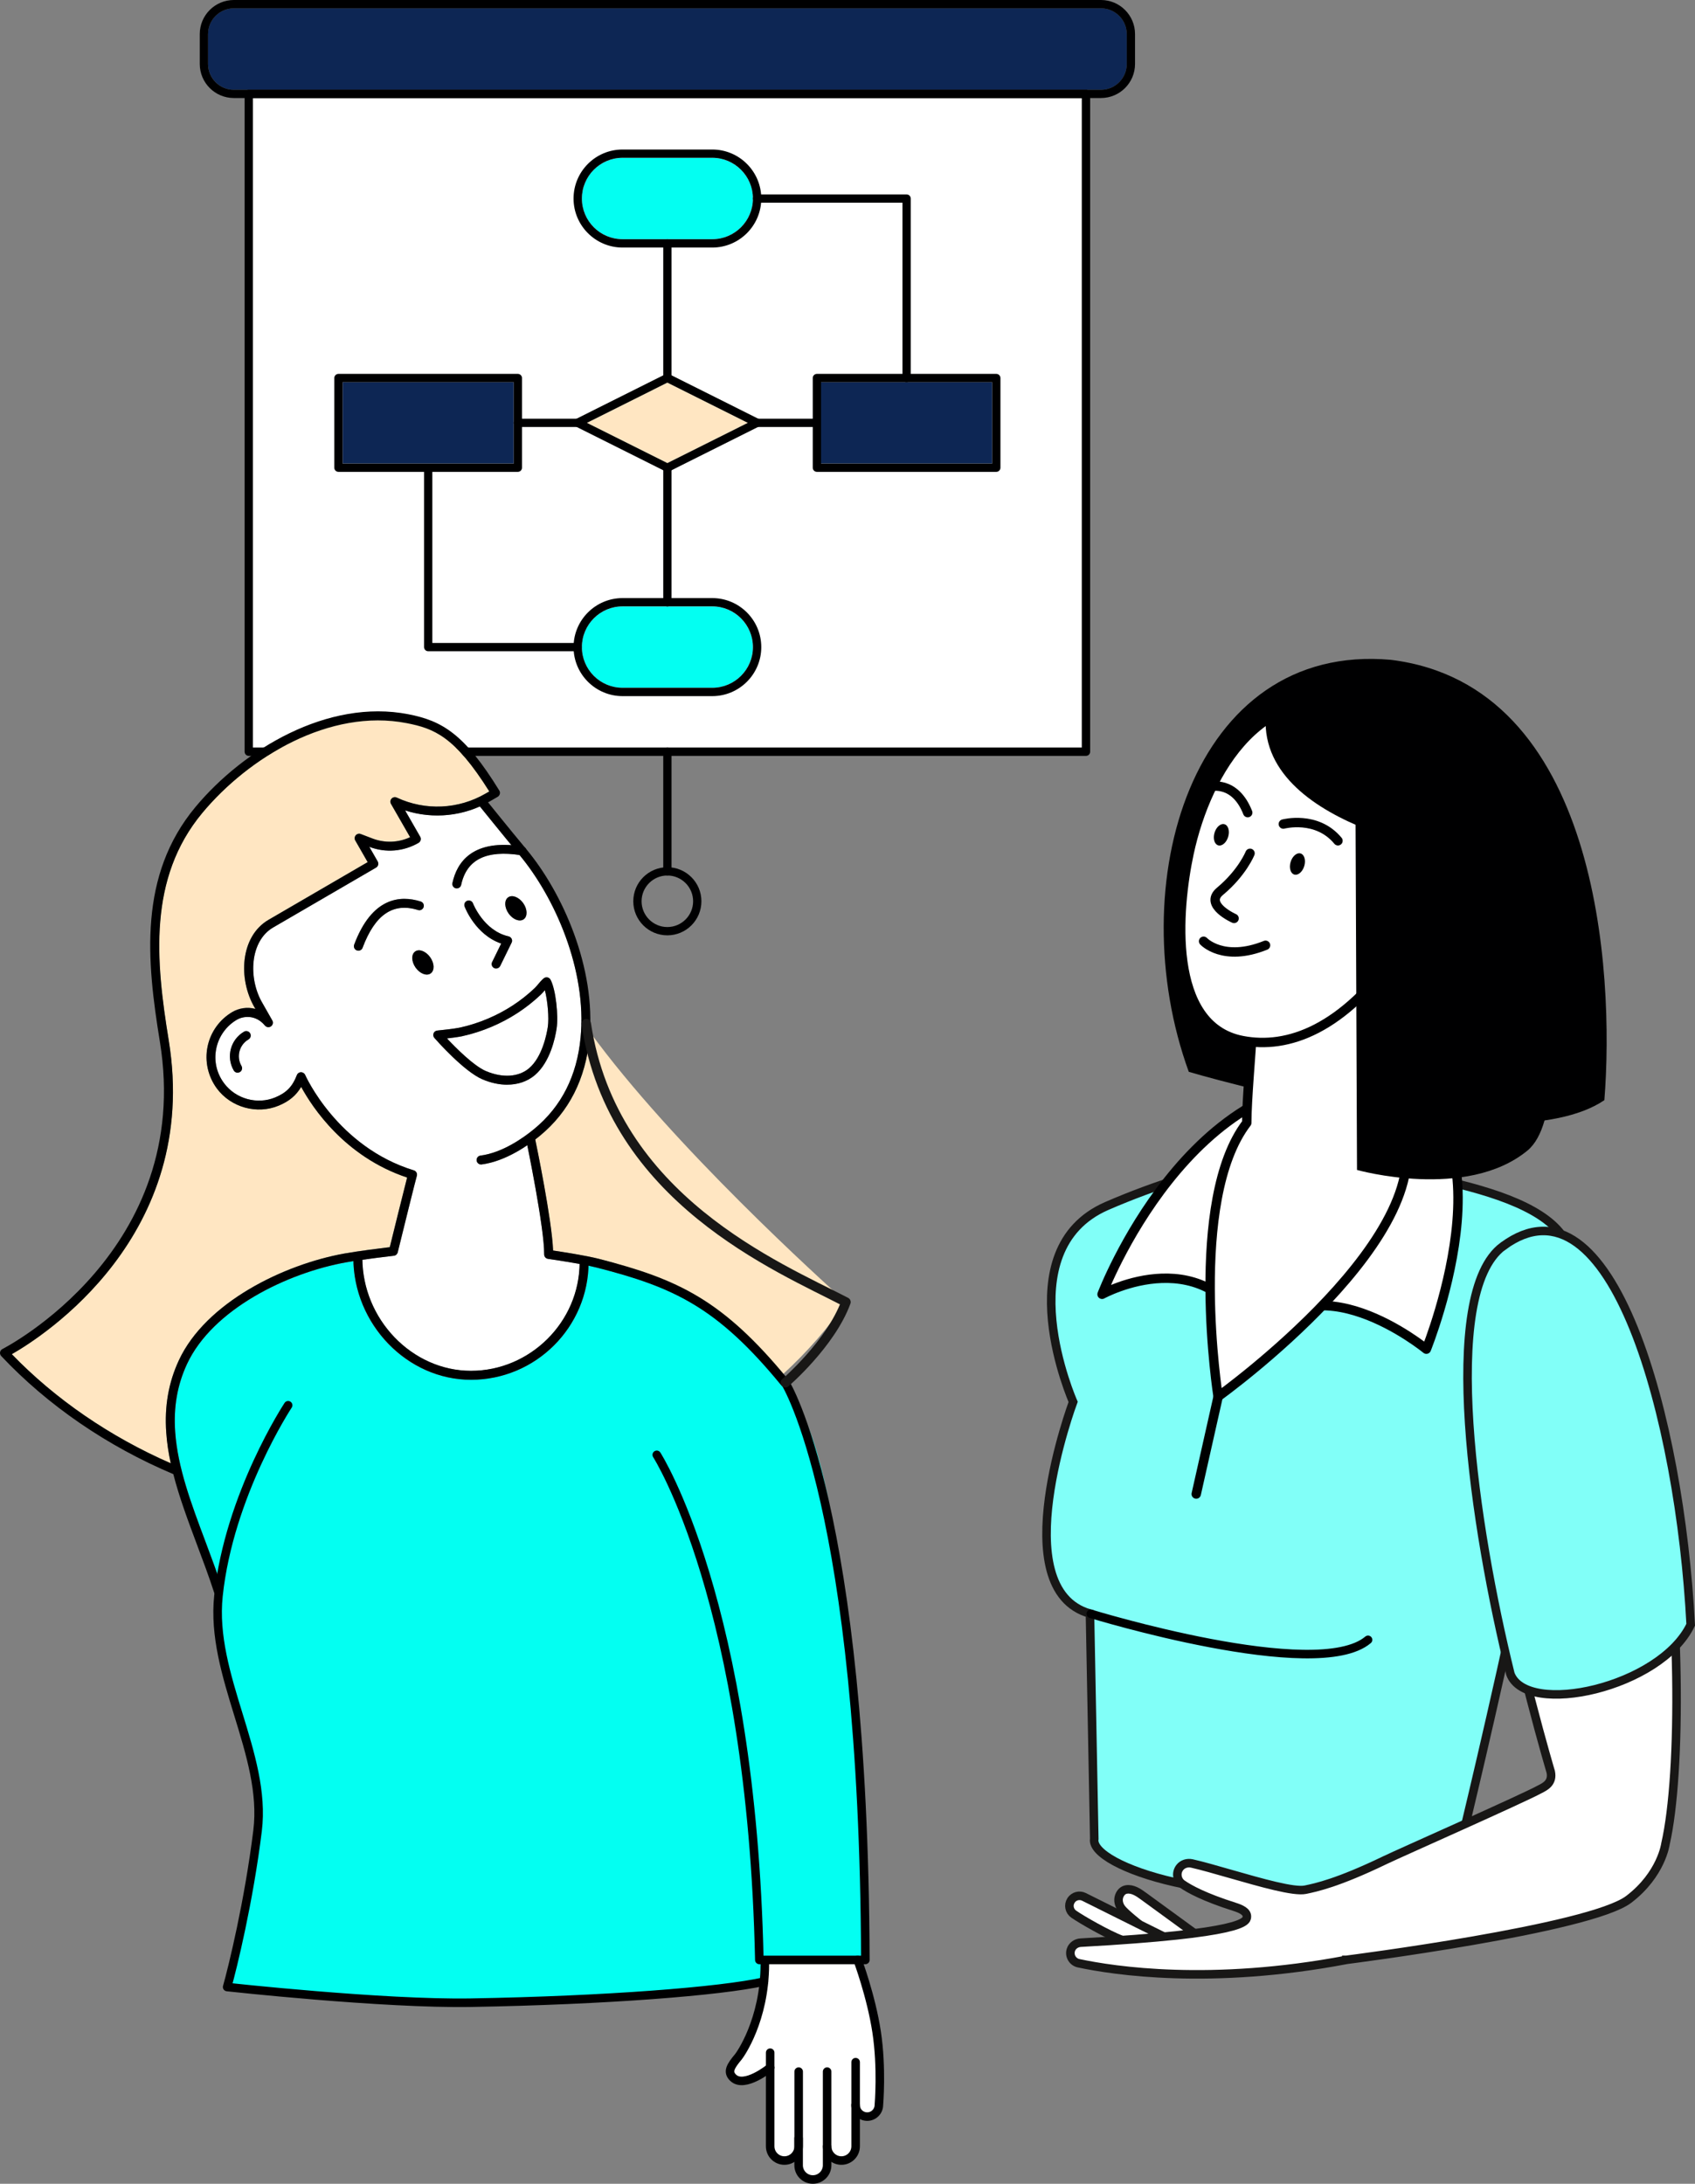
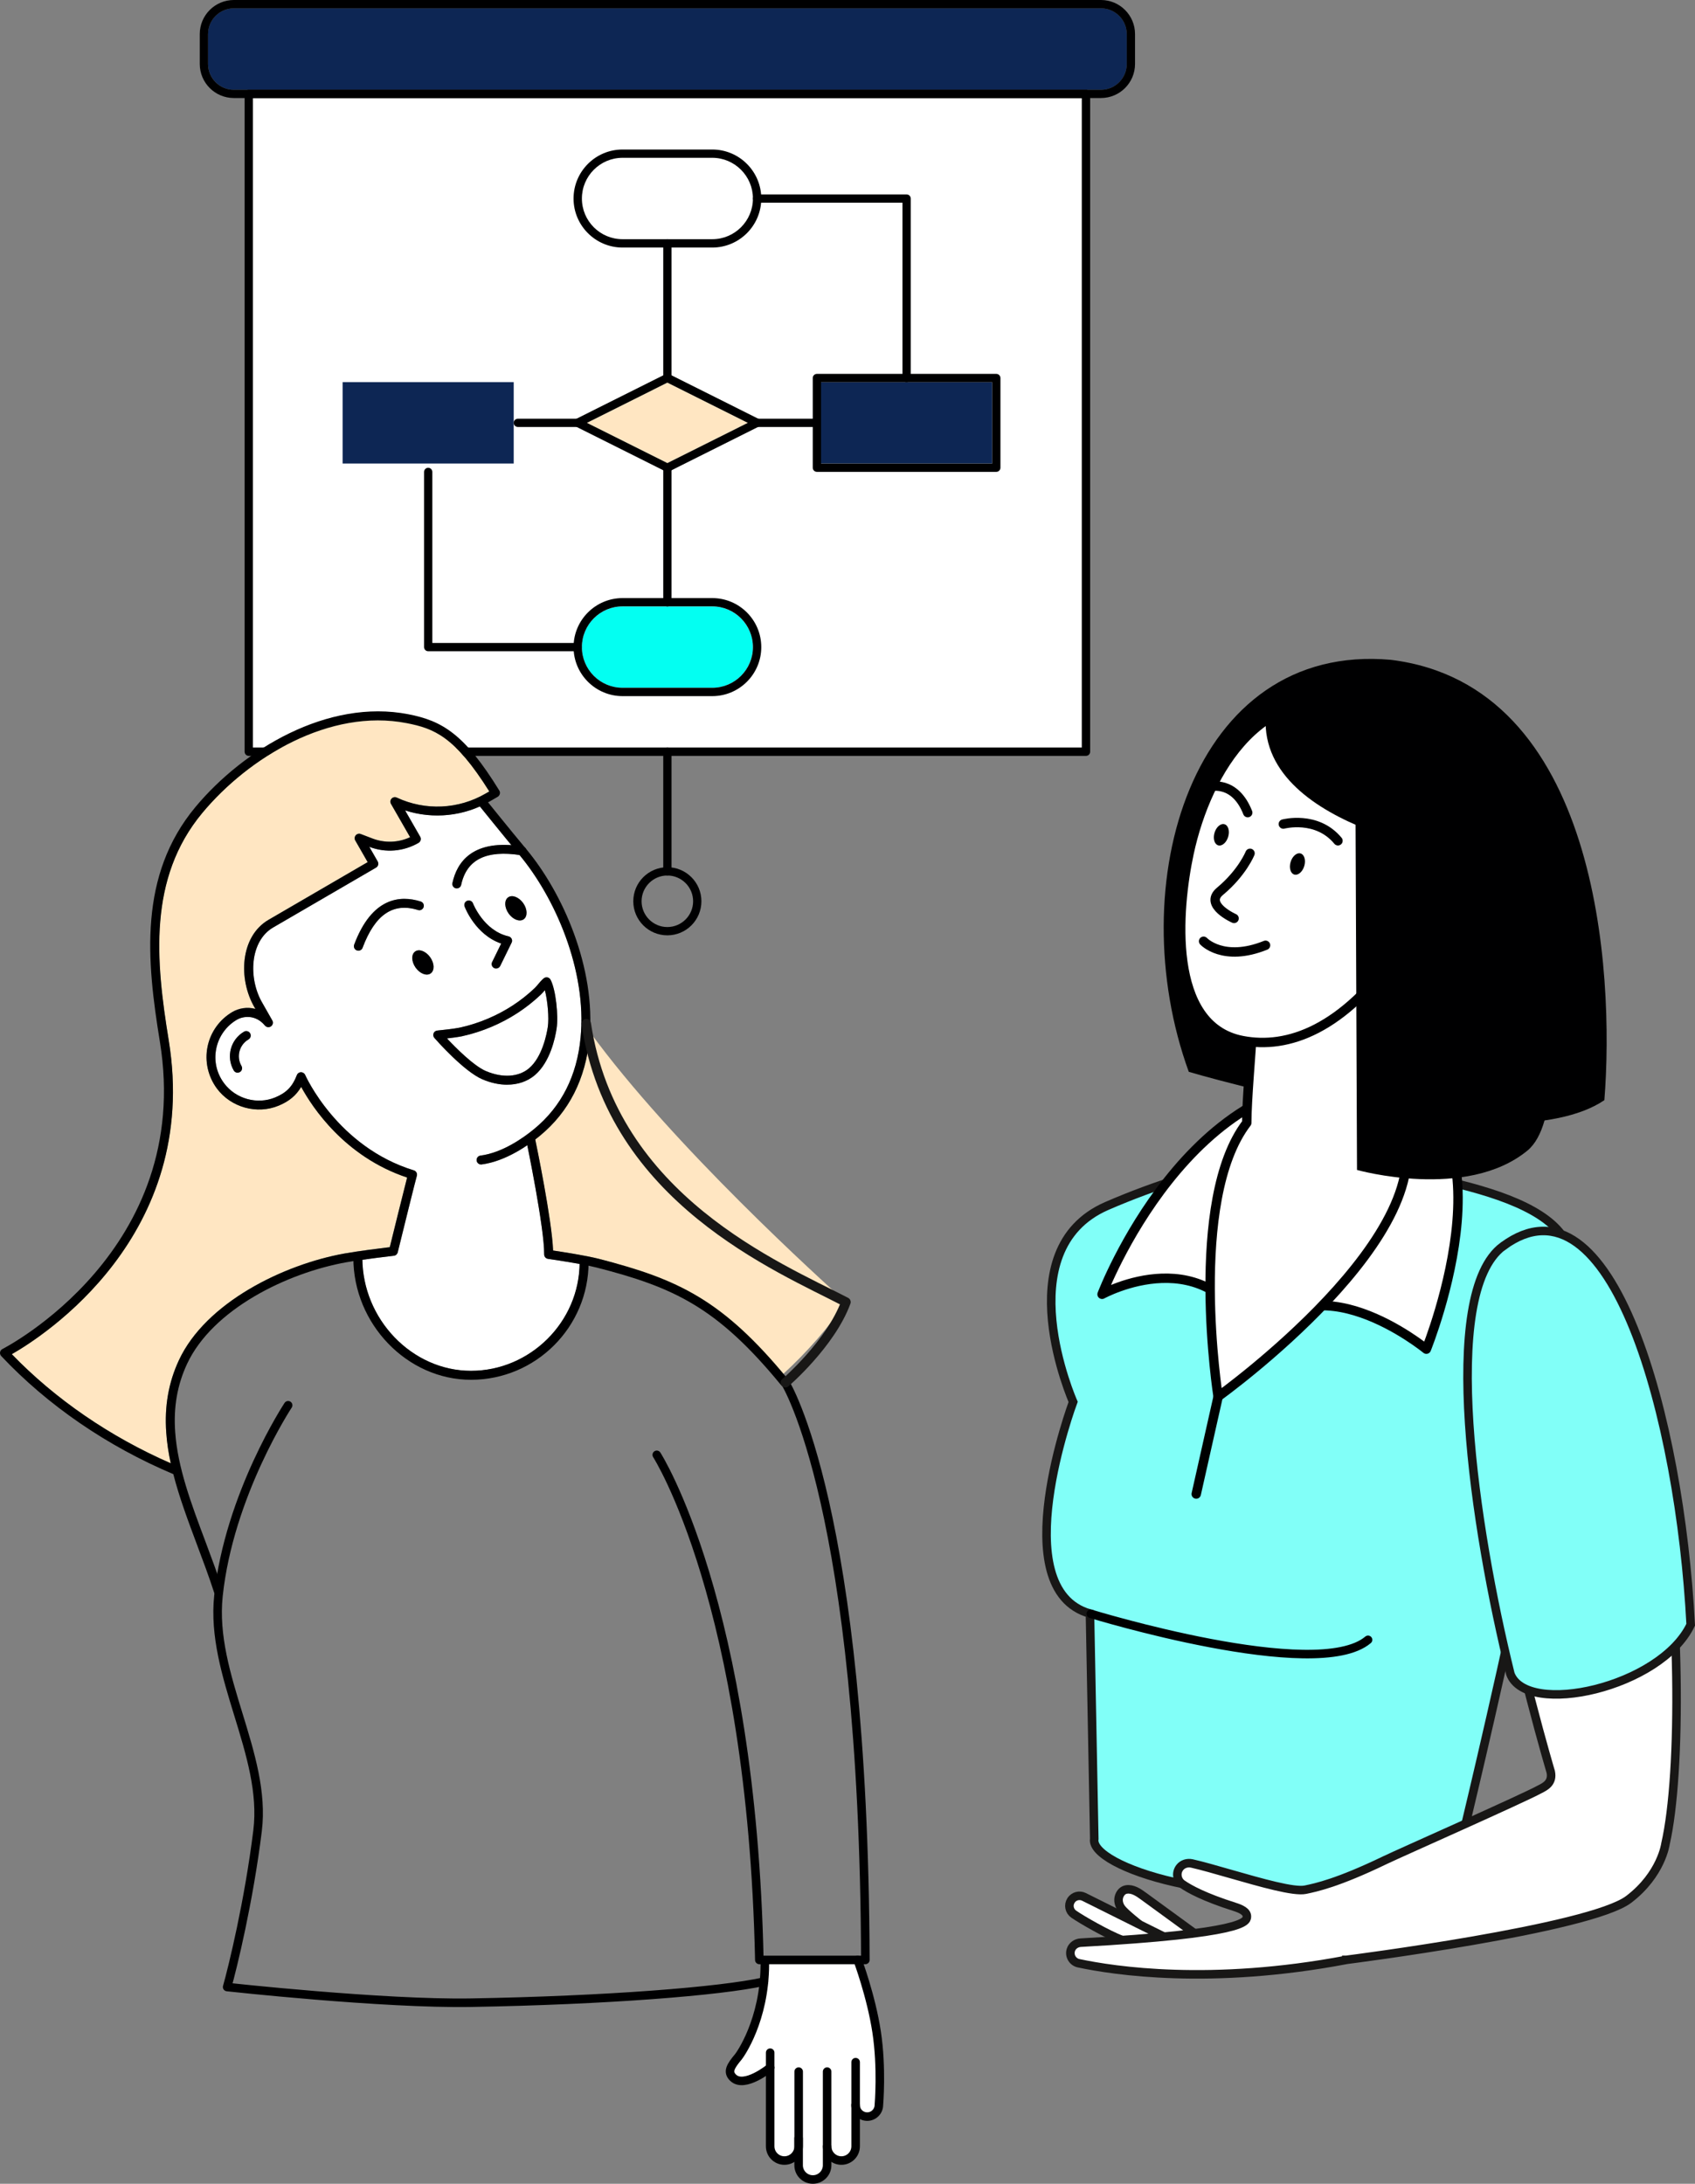
<svg xmlns="http://www.w3.org/2000/svg" id="Layer_1" viewBox="0 0 114.319 147.273">
  <rect x="0" y="0" width="114.319" height="147.273" fill="#808080" stroke="none" />
  <defs>
    <style>.cls-1,.cls-2,.cls-3{fill:#fff;}.cls-1,.cls-4,.cls-5,.cls-6{stroke-linecap:round;stroke-linejoin:round;}.cls-1,.cls-5{stroke-width:.634px;}.cls-1,.cls-5,.cls-6{stroke:#000001;}.cls-2,.cls-7,.cls-4,.cls-8{stroke:#181716;}.cls-2,.cls-7,.cls-6,.cls-8{stroke-width:.576px;}.cls-2,.cls-7,.cls-8{stroke-miterlimit:10;}.cls-7{fill:#81fff8;}.cls-4{stroke-width:.641px;}.cls-4,.cls-5,.cls-6,.cls-8{fill:none;}.cls-9{fill:#000001;}.cls-10{fill:#ffe6c2;}.cls-11{fill:#03fff2;}.cls-12{fill:#0d2654;}</style>
  </defs>
  <path class="cls-3" d="m80.378,130.209l-3.789-2.675-.883-.018-.32.549.443.886,1.663,1.169,1.189.477,1.697-.388Z" />
  <path class="cls-3" d="m57.155,132.178l-5.551.092-.174,1.759-.941,3.742-1.217,1.727.164.617.685.303,1.349-.579.477-.245s.003,5.537.078,5.589c.075.051.569.47.569.47l.562.051.6-.45.249,1.363.818.365.937-.484.089-1.336.774.491.804-.024.273-.569v-2.948s.324.539.399.539.668.122.668.122l.593-.436v-4.485l-1.261-4.931-.245-.739h-.699v-.004Z" />
  <path class="cls-3" d="m72.964,6.611v43.807H17.056V6.611h55.908Z" />
  <path class="cls-12" d="m14.034,2.3v2.017c0,.958.78,1.738,1.738,1.738h58.485c.958,0,1.738-.78,1.738-1.738v-2.017c0-.958-.78-1.738-1.738-1.738H15.768c-.958,0-1.738.78-1.738,1.738h.003Z" />
-   <path class="cls-12" d="m55.375,25.77v5.49h11.542v-5.49h-11.542Z" />
+   <path class="cls-12" d="m55.375,25.77v5.49h11.542v-5.49h-11.542" />
  <path class="cls-12" d="m23.108,25.77v5.49h11.539v-5.49h-11.539Z" />
  <path class="cls-11" d="m41.986,40.897c-1.513,0-2.743,1.23-2.743,2.747s1.23,2.743,2.743,2.743h6.049c1.513,0,2.743-1.23,2.743-2.743s-1.23-2.747-2.743-2.747h-6.052.003Z" />
-   <path class="cls-11" d="m41.986,10.646c-1.513,0-2.743,1.23-2.743,2.743s1.23,2.743,2.743,2.743h6.052c1.513,0,2.743-1.23,2.743-2.743s-1.23-2.743-2.743-2.743h-6.052Z" />
  <path class="cls-10" d="m39.59,28.517l5.422,2.713,5.425-2.713-5.425-2.713-5.422,2.713Z" />
  <path class="cls-9" d="m44.885,31.791l-6.049-3.026c-.095-.048-.153-.143-.153-.252s.061-.204.153-.252l6.049-3.026c.078-.041.17-.041.252,0l6.049,3.026c.095.048.153.143.153.252,0,.106-.061.205-.153.252l-6.049,3.026c-.041.021-.082.031-.126.031s-.085-.01-.126-.031Zm.126-5.987l-5.425,2.713,5.425,2.713,5.425-2.713-5.425-2.713Z" />
-   <path class="cls-9" d="m22.547,31.543v-6.049c0-.153.126-.279.279-.279h12.101c.153,0,.279.126.279.279v6.049c0,.153-.126.279-.279.279h-12.101c-.153,0-.279-.126-.279-.279Zm12.101-5.769h-11.539v5.49h11.539v-5.49Z" />
  <path class="cls-9" d="m54.816,31.543v-6.049c0-.153.126-.279.279-.279h12.101c.153,0,.279.126.279.279v6.049c0,.153-.126.279-.279.279h-12.101c-.153,0-.279-.126-.279-.279Zm12.101-5.769h-11.539v5.49h11.539v-5.49Z" />
  <path class="cls-9" d="m38.683,13.389c0-1.823,1.482-3.306,3.306-3.306h6.049c1.823,0,3.306,1.482,3.306,3.306s-1.482,3.306-3.306,3.306h-6.049c-1.823,0-3.306-1.482-3.306-3.306Zm3.306-2.747c-1.513,0-2.743,1.23-2.743,2.747s1.23,2.743,2.743,2.743h6.049c1.513,0,2.743-1.23,2.743-2.743s-1.23-2.747-2.743-2.747h-6.049Z" />
  <path class="cls-9" d="m38.683,43.641c0-1.823,1.482-3.306,3.306-3.306h6.049c1.823,0,3.306,1.482,3.306,3.306s-1.482,3.306-3.306,3.306h-6.049c-1.823,0-3.306-1.482-3.306-3.306Zm3.306-2.747c-1.513,0-2.743,1.23-2.743,2.747s1.23,2.743,2.743,2.743h6.049c1.513,0,2.743-1.23,2.743-2.743s-1.23-2.747-2.743-2.747h-6.049Z" />
  <path class="cls-9" d="m45.012,40.897c.153,0,.279-.126.279-.279v-9.075c0-.153-.126-.279-.279-.279s-.279.126-.279.279v9.075c0,.153.126.279.279.279Z" />
  <path class="cls-9" d="m28.878,43.92h10.084c.153,0,.279-.126.279-.279s-.126-.28-.279-.28h-9.804v-11.535c0-.153-.126-.279-.279-.279s-.279.126-.279.279v11.815c0,.153.126.279.279.279Z" />
  <path class="cls-9" d="m61.147,25.77c.153,0,.279-.126.279-.279v-12.101c0-.153-.126-.279-.279-.279h-10.084c-.153,0-.279.126-.279.279s.126.28.279.28h9.804v11.822c0,.153.126.279.28.279Z" />
  <path class="cls-9" d="m45.012,25.77c.153,0,.279-.126.279-.279v-9.075c0-.153-.126-.28-.279-.28s-.279.126-.279.28v9.075c0,.153.126.279.279.279Z" />
  <path class="cls-9" d="m51.064,28.796h3.946c.153,0,.279-.126.279-.279s-.126-.279-.279-.279h-3.946c-.153,0-.279.126-.279.279s.126.279.279.279Z" />
  <path class="cls-9" d="m34.927,28.796h4.035c.153,0,.279-.126.279-.279s-.126-.279-.279-.279h-4.035c-.153,0-.279.126-.279.279s.126.279.279.279Z" />
  <path class="cls-9" d="m13.473,4.314v-2.017c0-1.268,1.029-2.297,2.297-2.297h58.485c1.268,0,2.297,1.029,2.297,2.297v2.017c0,1.268-1.029,2.297-2.297,2.297H15.77c-1.268,0-2.297-1.029-2.297-2.297Zm2.297-3.752c-.958,0-1.738.78-1.738,1.738v2.017c0,.958.78,1.738,1.738,1.738h58.485c.958,0,1.738-.78,1.738-1.738v-2.017c0-.958-.78-1.738-1.738-1.738H15.77Z" />
  <path class="cls-9" d="m16.499,50.701V6.332c0-.153.126-.279.279-.279h56.467c.153,0,.28.126.28.279v44.366c0,.153-.126.279-.28.279H16.778c-.153,0-.279-.126-.279-.279v.003ZM72.966,6.611H17.058v43.807h55.909V6.611Z" />
  <path class="cls-9" d="m42.712,60.782c0-1.268,1.029-2.297,2.297-2.297s2.297,1.029,2.297,2.297-1.029,2.297-2.297,2.297-2.297-1.029-2.297-2.297Zm.559,0c0,.958.78,1.738,1.738,1.738s1.738-.78,1.738-1.738-.78-1.738-1.738-1.738-1.738.78-1.738,1.738Z" />
  <path class="cls-9" d="m45.012,59.047c.153,0,.279-.126.279-.279v-8.066c0-.153-.126-.279-.279-.279s-.279.126-.279.279v8.066c0,.153.126.279.279.279Z" />
  <path class="cls-10" d="m57.052,87.809c-1.189,1.741-2.617,3.377-4.25,4.873-3.83-4.154-7.729-6.587-12.398-7.784-.9-.232-2.488-.474-3.108-.566-.078-2.072-1.152-7.242-1.2-7.47v-.01c.116-.089.225-.174.317-.252,1.963-1.615,3.087-3.834,3.347-6.594.014-.133.024-.266.031-.402,5.548,7.64,15.713,16.824,17.257,18.204h.003Z" />
-   <path class="cls-11" d="m14.795,107.223c.014.344.143,3.987.126,4.038.167,1.472,1.165,4.035,1.486,5.459l.787,3.105c.205.906.269,2.627.174,3.643v.007c-.089.947-.027,1.697-.354,2.498l-1.179,5.994-.515,2.041,1.033.239,7.228.501,4.911.272,2.208.126,4.379-.218,8.854-.651,7.596-.633.245-1.466h6.591c-.61-28.407-3.34-35.461-4.587-37.462-5.122-6.761-8.4-7.916-13.522-9.228-.164-.041-.354-.085-.562-.13-.126,4.264-3.633,7.695-7.927,7.695s-7.811-3.643-7.93-8.001c-.174.027-.341.055-.487.082-3.963.709-9.014,3.156-10.734,6.859-.654,1.408-.917,2.907-.798,4.581.17,2.399,1.077,4.825,2.041,7.394.279.75.569,1.517.838,2.294" />
  <path class="cls-3" d="m39.217,68.722c0,.412-.017.821-.055,1.23-.242,2.593-1.295,4.675-3.128,6.182-.712.586-2.133,1.602-3.626,1.799-.167.02-.283.174-.259.337.02.153.15.262.3.262h.041c1.159-.153,2.259-.739,3.077-1.292.232,1.135,1.155,5.78,1.138,7.354,0,.153.109.279.259.303.017,0,1.111.157,2.133.344-.065,3.988-3.326,7.208-7.327,7.208s-7.259-3.415-7.327-7.487c1.022-.146,2.113-.273,2.126-.273.126-.014.228-.106.259-.228.409-1.663,1.206-4.883,1.288-5.156.048-.16-.041-.327-.201-.375-5.163-1.581-7.31-6.386-7.33-6.437-.048-.112-.167-.181-.283-.181-.123,0-.232.078-.276.194-.293.767-.699,1.186-1.455,1.503-1.213.504-2.665.106-3.452-.951-.511-.685-.695-1.52-.528-2.348.167-.818.675-1.527,1.397-1.946.365-.211,1.223-.399,1.885.399.099.119.276.143.405.054.13-.089.167-.262.092-.399l-.678-1.193c-.954-1.639-.842-4.158.736-5.078l6.942-4.038c.143-.082.191-.266.109-.412l-.566-.988c1.097.419,2.307.32,3.323-.269.143-.082.191-.266.109-.412l-1.019-1.775c1.656.535,3.456.44,5.047-.269.307.382,1.278,1.581,2.123,2.61-2.767-.198-3.694,1.247-3.977,2.552-.034.164.068.324.232.358.02.003.044.007.065.007.14,0,.266-.095.293-.239.365-1.69,1.656-2.348,3.939-2.011,2.14,2.566,4.137,6.833,4.171,11.004v.051l-.003.003Zm-1.673.63c.126-.838-.054-2.614-.412-3.282-.044-.078-.119-.136-.208-.153-.089-.017-.181.007-.252.065-.143.123-.262.259-.375.395-.082.099-.164.191-.245.273-.91.862-1.97,1.55-3.149,2.051-.593.249-1.206.45-1.833.59-.419.095-1.561.208-1.574.211-.113.01-.208.085-.252.187-.041.106-.02.225.055.31.082.092,1.98,2.256,3.244,2.794.569.242,1.131.361,1.663.361.716,0,1.367-.218,1.871-.644,1.029-.876,1.37-2.498,1.469-3.156v-.004Zm-2.222-7.357c.273-.191.259-.678-.027-1.087-.29-.409-.743-.583-1.015-.392-.273.191-.259.678.027,1.087.29.409.743.583,1.016.392Zm-.814,1.581c.041-.082.041-.181,0-.262-.041-.082-.116-.143-.208-.164-1.677-.371-2.392-2.205-2.399-2.225-.058-.157-.235-.235-.389-.177-.157.058-.235.232-.177.388.031.082.733,1.902,2.467,2.498l-.61,1.247c-.075.15-.01.331.136.402.044.021.089.031.133.031.112,0,.218-.061.273-.17l.77-1.574.003.007Zm-5.463,2.072c.273-.191.259-.678-.027-1.087-.29-.409-.743-.583-1.015-.392-.273.191-.259.678.027,1.087.29.409.743.583,1.016.392Zm-.474-4.475c.051-.16-.038-.327-.198-.378-1.387-.433-3.292-.283-4.485,2.91-.058.157.02.331.177.388.034.014.072.021.106.021.123,0,.239-.075.283-.198.838-2.239,2.058-3.074,3.738-2.546.16.051.327-.037.378-.198Zm-11.808,8.925c.143-.085.194-.269.109-.412-.085-.143-.269-.194-.412-.109-.91.532-1.223,1.704-.692,2.617.055.095.157.15.262.15.051,0,.102-.014.15-.041.143-.085.194-.269.109-.412-.365-.624-.15-1.428.474-1.789v-.003Z" />
  <path class="cls-3" d="m36.748,66.776c.184.699.29,1.864.198,2.484-.068.46-.365,2.021-1.264,2.784-.699.593-1.786.664-2.903.191-.818-.348-2.014-1.547-2.628-2.201.365-.044.808-.102,1.053-.157.658-.146,1.309-.358,1.936-.62,1.244-.528,2.365-1.258,3.329-2.167.106-.099.198-.208.283-.31l-.004-.003Z" />
  <path class="cls-10" d="m33.001,53.37l-.256.146c-1.83,1.067-4.066,1.165-5.984.269-.119-.054-.259-.027-.351.068-.089.095-.106.242-.041.354l1.292,2.249c-.797.371-1.707.406-2.539.089l-.791-.303c-.119-.044-.256-.01-.337.085-.082.096-.095.235-.034.348l.838,1.462-6.683,3.888c-1.932,1.125-2.055,4.014-.954,5.899l.065.112c-.559-.15-1.125-.044-1.544.201-.869.504-1.482,1.36-1.683,2.345-.201.985.031,2.014.634,2.828.947,1.274,2.702,1.758,4.168,1.148.695-.29,1.169-.682,1.51-1.264.733,1.349,2.92,4.71,7.146,6.114-.249.961-.971,3.885-1.169,4.696-.562.068-2.116.259-3.047.426-4.11.736-9.361,3.302-11.178,7.201-.699,1.503-.978,3.098-.852,4.877.048.688.153,1.38.303,2.072-4.096-1.79-7.79-4.325-10.724-7.365,2.103-1.199,12.738-7.988,10.585-21.176-.872-5.333-1.414-10.912,2.273-15.335,3.118-3.742,8.588-7.064,13.781-6.049,1.837.361,3.231.883,5.568,4.607l.003.007Z" />
  <path class="cls-9" d="m31.765,93.053c-4.301,0-7.933-3.765-7.933-8.223,0-.167.136-.303.303-.303s.303.136.303.303c0,4.131,3.357,7.617,7.327,7.617s7.327-3.289,7.327-7.327c0-.167.136-.303.303-.303s.303.136.303.303c0,4.372-3.558,7.933-7.933,7.933Z" />
  <path class="cls-6" d="m52.962,93.251s5.296,8.421,5.401,38.927h-7.15c-.518-24.117-6.918-34.064-6.918-34.064" />
  <path class="cls-6" d="m51.528,133.64c-2.907.651-10.646,1.264-19.762,1.421-5.936.102-16.446-1.056-16.446-1.056.368-1.302,1.462-5.756,2.052-10.544.637-5.163-3.207-10.448-2.638-15.839.722-6.826,4.699-12.851,4.699-12.851" />
  <path class="cls-9" d="m34.203,73.152c-.528,0-1.094-.119-1.663-.361-1.268-.538-3.166-2.702-3.244-2.794-.075-.085-.095-.204-.055-.31s.14-.177.252-.187c.01,0,1.152-.113,1.574-.211.624-.14,1.24-.337,1.833-.59,1.179-.497,2.239-1.189,3.149-2.051.085-.078.164-.174.245-.273.113-.133.228-.273.375-.395.068-.058.16-.082.252-.065.089.017.167.075.208.153.358.664.542,2.44.412,3.282-.099.658-.44,2.28-1.469,3.156-.504.429-1.155.644-1.871.644v.003Zm-4.055-3.118c.613.654,1.81,1.854,2.627,2.201,1.121.474,2.205.406,2.907-.191.896-.763,1.193-2.324,1.264-2.784.095-.62-.014-1.789-.198-2.484-.089.106-.181.211-.283.31-.964.913-2.082,1.643-3.329,2.167-.624.266-1.275.474-1.936.62-.245.058-.688.116-1.053.157v.003Z" />
  <path class="cls-9" d="m32.446,78.533c-.15,0-.279-.109-.3-.262-.02-.167.095-.317.259-.337,1.493-.194,2.914-1.21,3.626-1.799,1.833-1.51,2.886-3.588,3.128-6.182.429-4.556-1.758-9.453-4.117-12.282-1.07-1.288-2.76-3.384-2.777-3.404-.106-.129-.085-.32.044-.426.13-.106.32-.085.426.044.017.02,1.7,2.113,2.771,3.394,2.437,2.927,4.699,7.998,4.253,12.725-.259,2.76-1.387,4.979-3.347,6.594-.763.627-2.29,1.714-3.933,1.932h-.041l.007.003Z" />
  <path class="cls-9" d="m52.894,93.496c-.089,0-.174-.037-.235-.109-4.287-5.217-7.201-6.566-12.404-7.899-1.08-.276-3.275-.586-3.295-.59-.15-.021-.262-.15-.259-.303.017-1.789-1.179-7.548-1.189-7.606-.034-.164.072-.324.235-.358.164-.034.324.072.358.235.048.228,1.121,5.398,1.2,7.47.62.092,2.208.337,3.108.566,5.337,1.367,8.346,2.777,12.721,8.1.106.13.089.321-.041.426-.055.048-.123.068-.191.068h-.007Z" />
  <path class="cls-9" d="m29.045,65.648c.272-.192.259-.679-.03-1.088-.289-.409-.743-.585-1.015-.393-.272.192-.259.679.03,1.088.289.409.743.585,1.015.393Z" />
  <path class="cls-9" d="m24.17,64.115c-.034,0-.072-.007-.106-.02-.157-.058-.235-.232-.177-.388,1.196-3.193,3.101-3.347,4.485-2.91.16.051.249.218.198.378-.051.16-.218.249-.378.198-1.68-.525-2.9.307-3.738,2.546-.044.123-.16.198-.283.198Z" />
  <path class="cls-9" d="m35.316,61.998c.272-.192.259-.679-.03-1.088-.289-.409-.743-.585-1.015-.393-.272.192-.259.679.03,1.088.289.409.743.585,1.015.393Z" />
  <path class="cls-9" d="m30.81,59.916c-.02,0-.041,0-.065-.007-.164-.034-.266-.194-.232-.358.307-1.421,1.377-3.002,4.747-2.464.164.027.276.181.249.344-.027.163-.184.276-.344.249-2.362-.378-3.691.276-4.062,1.994-.031.143-.157.239-.296.239l.003.003Z" />
  <path class="cls-9" d="m33.461,65.318c-.044,0-.089-.01-.133-.031-.15-.075-.211-.256-.136-.406l.61-1.247c-1.735-.596-2.437-2.416-2.467-2.498-.058-.157.021-.331.177-.388.153-.058.331.02.388.174.007.017.723,1.85,2.399,2.225.089.02.167.082.208.163s.041.181,0,.262l-.77,1.574c-.051.106-.16.17-.273.17h-.003Z" />
  <path class="cls-9" d="m16.027,72.344c-.106,0-.205-.054-.262-.15-.532-.913-.222-2.086.692-2.617.143-.085.327-.034.412.109.085.143.034.33-.109.412-.624.365-.835,1.165-.474,1.789.085.143.034.331-.109.412-.048.027-.099.041-.15.041v.003Z" />
  <path class="cls-9" d="m14.733,107.625c-.126,0-.245-.082-.286-.208-.354-1.094-.763-2.184-1.159-3.237-.61-1.633-1.2-3.207-1.598-4.764-4.464-1.885-8.475-4.638-11.607-7.964-.065-.069-.095-.167-.078-.259.017-.096.078-.174.164-.218.129-.065,12.912-6.635,10.612-20.734-.893-5.473-1.445-11.198,2.403-15.819,3.231-3.878,8.922-7.317,14.361-6.253,2.287.446,3.786,1.333,6.131,5.146.044.068.055.153.034.232-.021.078-.072.147-.14.188l-.521.303c-1.745,1.015-3.83,1.23-5.729.617l1.019,1.775c.082.143.034.327-.109.412-1.016.59-2.225.688-3.323.269l.566.988c.082.143.034.327-.109.412l-6.942,4.038c-1.578.917-1.69,3.438-.736,5.078l.678,1.193c.078.136.038.31-.092.399-.129.089-.303.065-.405-.054-.661-.797-1.52-.61-1.885-.399-.719.419-1.23,1.128-1.397,1.946-.17.828.017,1.66.528,2.344.787,1.056,2.235,1.459,3.452.951.753-.313,1.162-.736,1.455-1.503.044-.116.153-.191.276-.194.116,0,.235.068.283.181.02.048,2.167,4.856,7.33,6.437.16.048.249.218.201.375-.082.269-.879,3.49-1.288,5.156-.031.123-.133.215-.259.228-.02,0-2.109.245-3.217.443-3.963.709-9.01,3.156-10.734,6.86-.654,1.407-.917,2.907-.797,4.58.167,2.399,1.077,4.826,2.041,7.395.395,1.06.808,2.157,1.169,3.261.051.161-.034.331-.194.382-.031.01-.061.014-.092.014l-.003.003ZM.792,91.322c2.934,3.04,6.625,5.572,10.724,7.364-.15-.691-.256-1.38-.303-2.072-.126-1.778.153-3.373.852-4.876,1.813-3.899,7.064-6.465,11.178-7.201.93-.167,2.484-.358,3.047-.426.201-.811.92-3.735,1.169-4.696-4.226-1.407-6.413-4.764-7.146-6.114-.341.583-.818.975-1.513,1.264-1.465.61-3.217.126-4.168-1.148-.603-.814-.835-1.844-.634-2.828.201-.985.814-1.84,1.684-2.345.423-.245.988-.351,1.544-.201l-.065-.112c-1.097-1.888-.978-4.774.954-5.899l6.683-3.888-.838-1.462c-.065-.109-.051-.249.034-.348.082-.099.218-.133.337-.085l.791.303c.831.317,1.741.283,2.539-.089l-1.292-2.249c-.065-.113-.051-.259.041-.354.089-.099.232-.126.351-.068,1.918.896,4.157.794,5.984-.269l.256-.146c-2.338-3.725-3.732-4.246-5.568-4.607-5.193-1.016-10.663,2.304-13.781,6.049-3.684,4.423-3.142,10.002-2.273,15.335,2.154,13.188-8.482,19.976-10.585,21.176v-.007Z" />
  <path class="cls-7" d="m98.605,124.013c-2.283,1.551-4.842,2.515-7.422,3.054-4.304.896-8.673.61-11.955-.13-3.37-.76-5.596-1.997-5.425-2.924l-.29-15.192c-5.848-1.656-1.135-14.278-1.135-14.278,0,0-4.529-10.251,2.263-13.209,6.792-2.955,13.038-3.749,13.038-3.749,5.619,1.632,17.056,2.184,18.225,6.904,1.169,4.72-7.296,39.524-7.296,39.524h-.003Z" />
  <path class="cls-9" d="m108.206,74.198c.695-8.717-.426-27.982-14.398-29.699-13.427-1.206-18.215,15.171-13.631,27.784,0,0,21.411,6.39,28.025,1.915h.004Z" />
  <path class="cls-3" d="m75.67,130.836c-.995-.385-2.672-1.346-3.251-1.745-.303-.211-.385-.617-.184-.927,0,0,0-.003.003-.007.191-.286.566-.385.872-.231,2.021,1.012,5.313,2.644,5.313,2.644" />
  <path class="cls-8" d="m75.67,130.836c-.995-.385-2.672-1.346-3.251-1.745-.303-.211-.385-.617-.184-.927,0,0,0-.003.003-.007.191-.286.566-.385.872-.231,2.021,1.012,5.313,2.644,5.313,2.644" />
  <path class="cls-8" d="m80.553,130.376l-3.432-2.502c-.341-.252-.74-.514-1.145-.449-.204.034-.344.153-.443.337-.143.262-.133.624.106.944.238.32,1.2,1.073,1.2,1.073" />
  <path class="cls-2" d="m90.801,132.172s16.446-2.089,19.053-4.083c2.205-1.683,2.474-3.742,2.474-3.742,2.174-9.47-.092-47.651-10.792-39.769-6.049,4.458,3.053,34.913,3.053,34.913.153.736-.371.992-.746,1.183-1.162.637-9.457,4.304-10.432,4.774-3.2,1.544-4.665,1.847-5.371,1.994-.777.16-2.951-.464-5.057-1.067-.985-.283-1.915-.549-2.59-.702-.32-.072-.644.037-.825.276-.133.174-.188.385-.153.596.034.208.146.392.317.512.501.351,1.517.899,3.51,1.533.446.14.896.334.852.702-.037.303-.14,1.108-11.208,1.721-.307.017-.569.211-.658.481-.065.194-.044.395.058.572.099.17.266.293.46.334,2.382.508,8.911,1.506,18.055-.225v-.003Z" />
  <path class="cls-7" d="m101.371,84.043c7.347-5.411,11.938,11.682,12.657,25.528-2.031,4.256-11.059,6.233-12.159,3.323-2.41-9.747-4.836-25.658-.501-28.851h.003Z" />
  <path class="cls-1" d="m84.719,90.685c3.701-6.097,11.481.303,11.481.303,0,0,6.843-16.923-3.963-18.085-11.979-1.285-17.908,14.384-17.908,14.384,0,0,7.272-4.008,10.387,3.398h.003Z" />
  <path class="cls-1" d="m95.172,62.284l-11.011,1.193c.985,1.424-.058,8.905-.075,12.251-4.008,5.231-1.932,18.457-1.932,18.457,0,0,15.591-11.175,12.265-18.518-.17-3.663.753-13.382.753-13.386v.003Z" />
  <path class="cls-1" d="m94.37,64.053c-3.79,5.418-7.525,6.71-10.575,6.124-5.125-.981-4.393-8.928-3.602-12.616,1.196-5.579,5.054-12.142,12.047-9.722,10.418,3.602,3.503,12.299,3.503,12.299,0,0,2.668-.133,2.017,2.218-.419,1.506-3.391,1.701-3.391,1.701v-.003Z" />
  <path class="cls-5" d="m84.308,57.548s-.518,1.305-2.028,2.563c-1.101.917.951,1.827.951,1.827" />
  <path class="cls-5" d="m85.354,63.75c-2.859,1.155-4.178-.273-4.178-.273" />
  <path class="cls-9" d="m85.628,46.851c-2.45,8.567,12.496,10.697,12.496,10.697,0,0,3.354-7.647-1.002-10.666-4.764-3.302-11.494-.034-11.494-.034v.003Z" />
  <path class="cls-6" d="m92.267,110.59c-3.459,2.927-18.699-1.755-18.699-1.755" />
  <path class="cls-5" d="m82.159,94.185l-1.479,6.573" />
  <path class="cls-9" d="m91.424,55.016l.099,23.885s7.381,2.079,11.498-1.309c4.116-3.391-.079-25.146-11.597-22.577Z" />
  <path class="cls-5" d="m90.239,56.702c-1.431-1.731-3.684-1.128-3.684-1.128" />
  <path class="cls-5" d="m84.152,54.804c-.866-2.205-2.529-1.752-2.529-1.752" />
  <path class="cls-9" d="m87.966,58.408c.119-.393.009-.773-.245-.85-.254-.077-.556.18-.675.572-.118.393-.009.773.245.85.254.077.556-.18.675-.572Z" />
  <path class="cls-9" d="m82.834,56.437c.118-.393.009-.773-.245-.85-.254-.077-.556.18-.675.572-.119.393-.009.773.245.85.254.077.556-.18.675-.572Z" />
  <path class="cls-6" d="m51.585,132.482c-.017,3.779-1.67,6.089-1.786,6.229-.511.614-.767,1.005-.361,1.404.767.76,2.512-.675,2.512-.675" />
  <path class="cls-6" d="m57.842,132.178s.91,2.423,1.281,4.853c.371,2.43.153,4.924.153,4.924,0,.433-.351.788-.787.788s-.787-.351-.787-.788" />
  <path class="cls-6" d="m55.786,144.746c0,.528.429.961.961.961s.961-.429.961-.961v-5.674" />
  <path class="cls-6" d="m55.785,139.709v6.315c0,.528-.429.961-.961.961s-.961-.429-.961-.961v-1.82" />
  <path class="cls-6" d="m53.866,139.71v5.036c0,.528-.429.961-.961.961s-.961-.429-.961-.961v-6.314" />
  <path class="cls-4" d="m39.539,69.042c1.779,11.822,12.963,16.402,17.516,18.77-1.036,2.822-4.089,5.439-4.089,5.439" />
</svg>